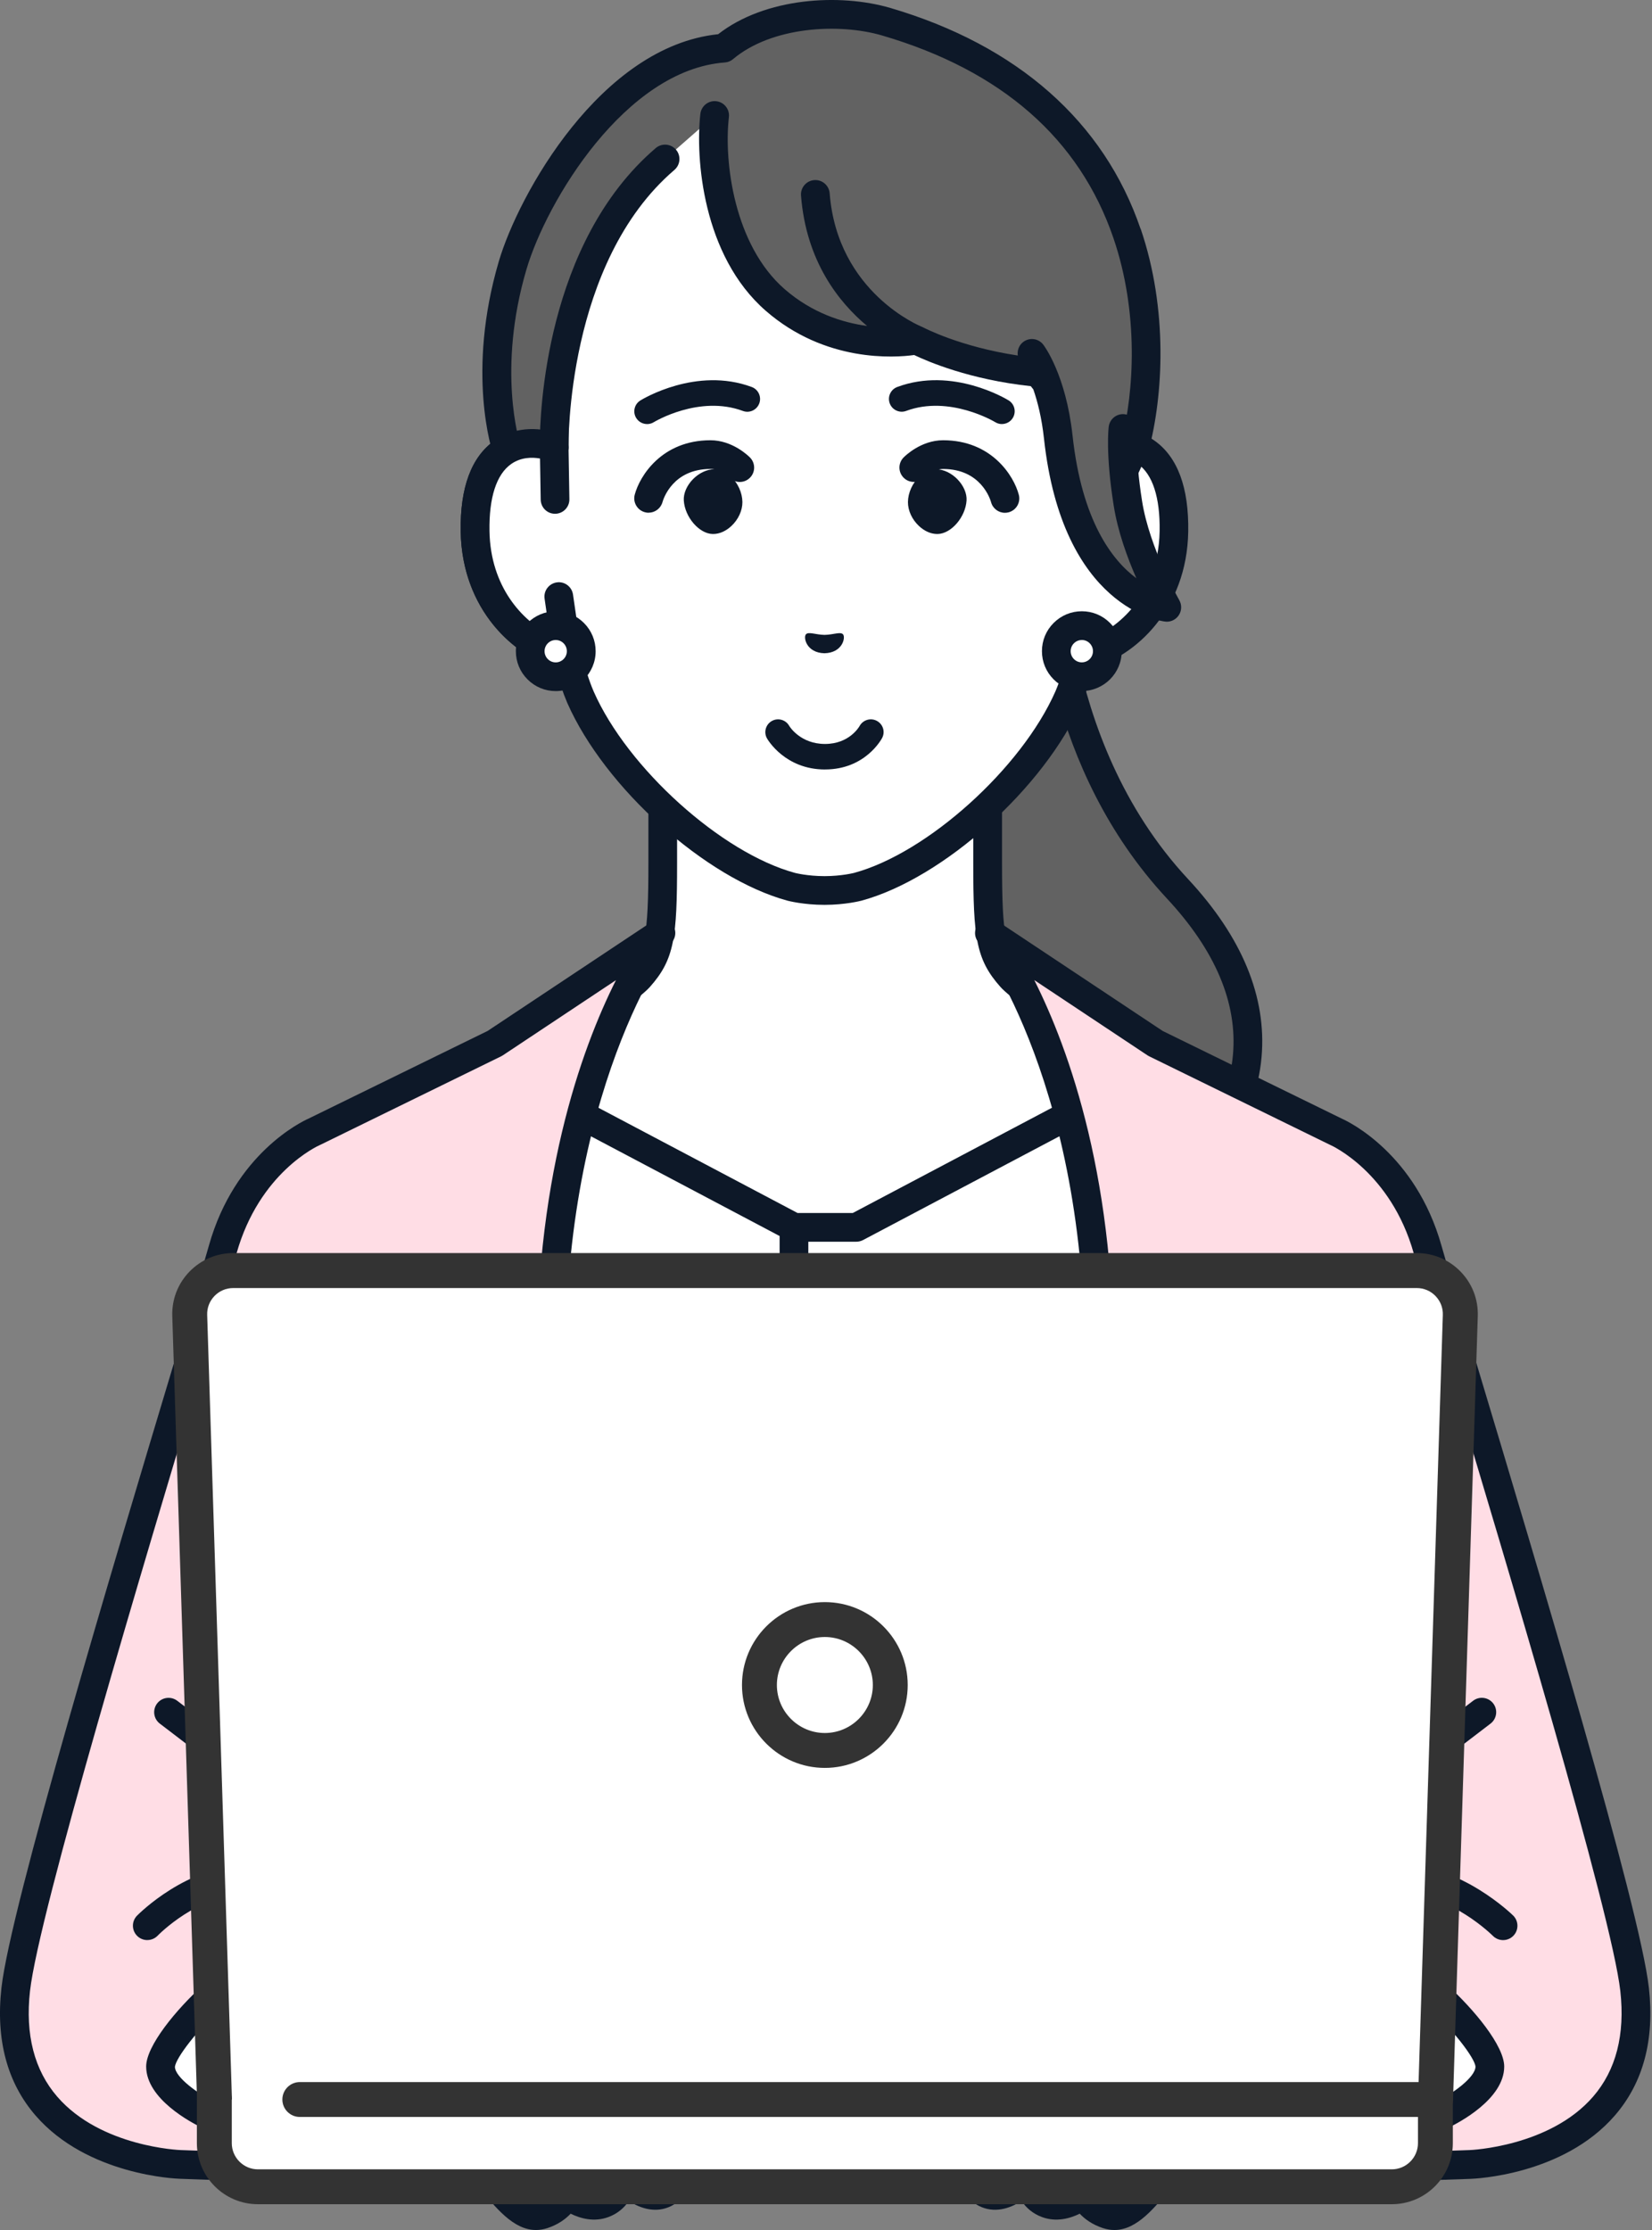
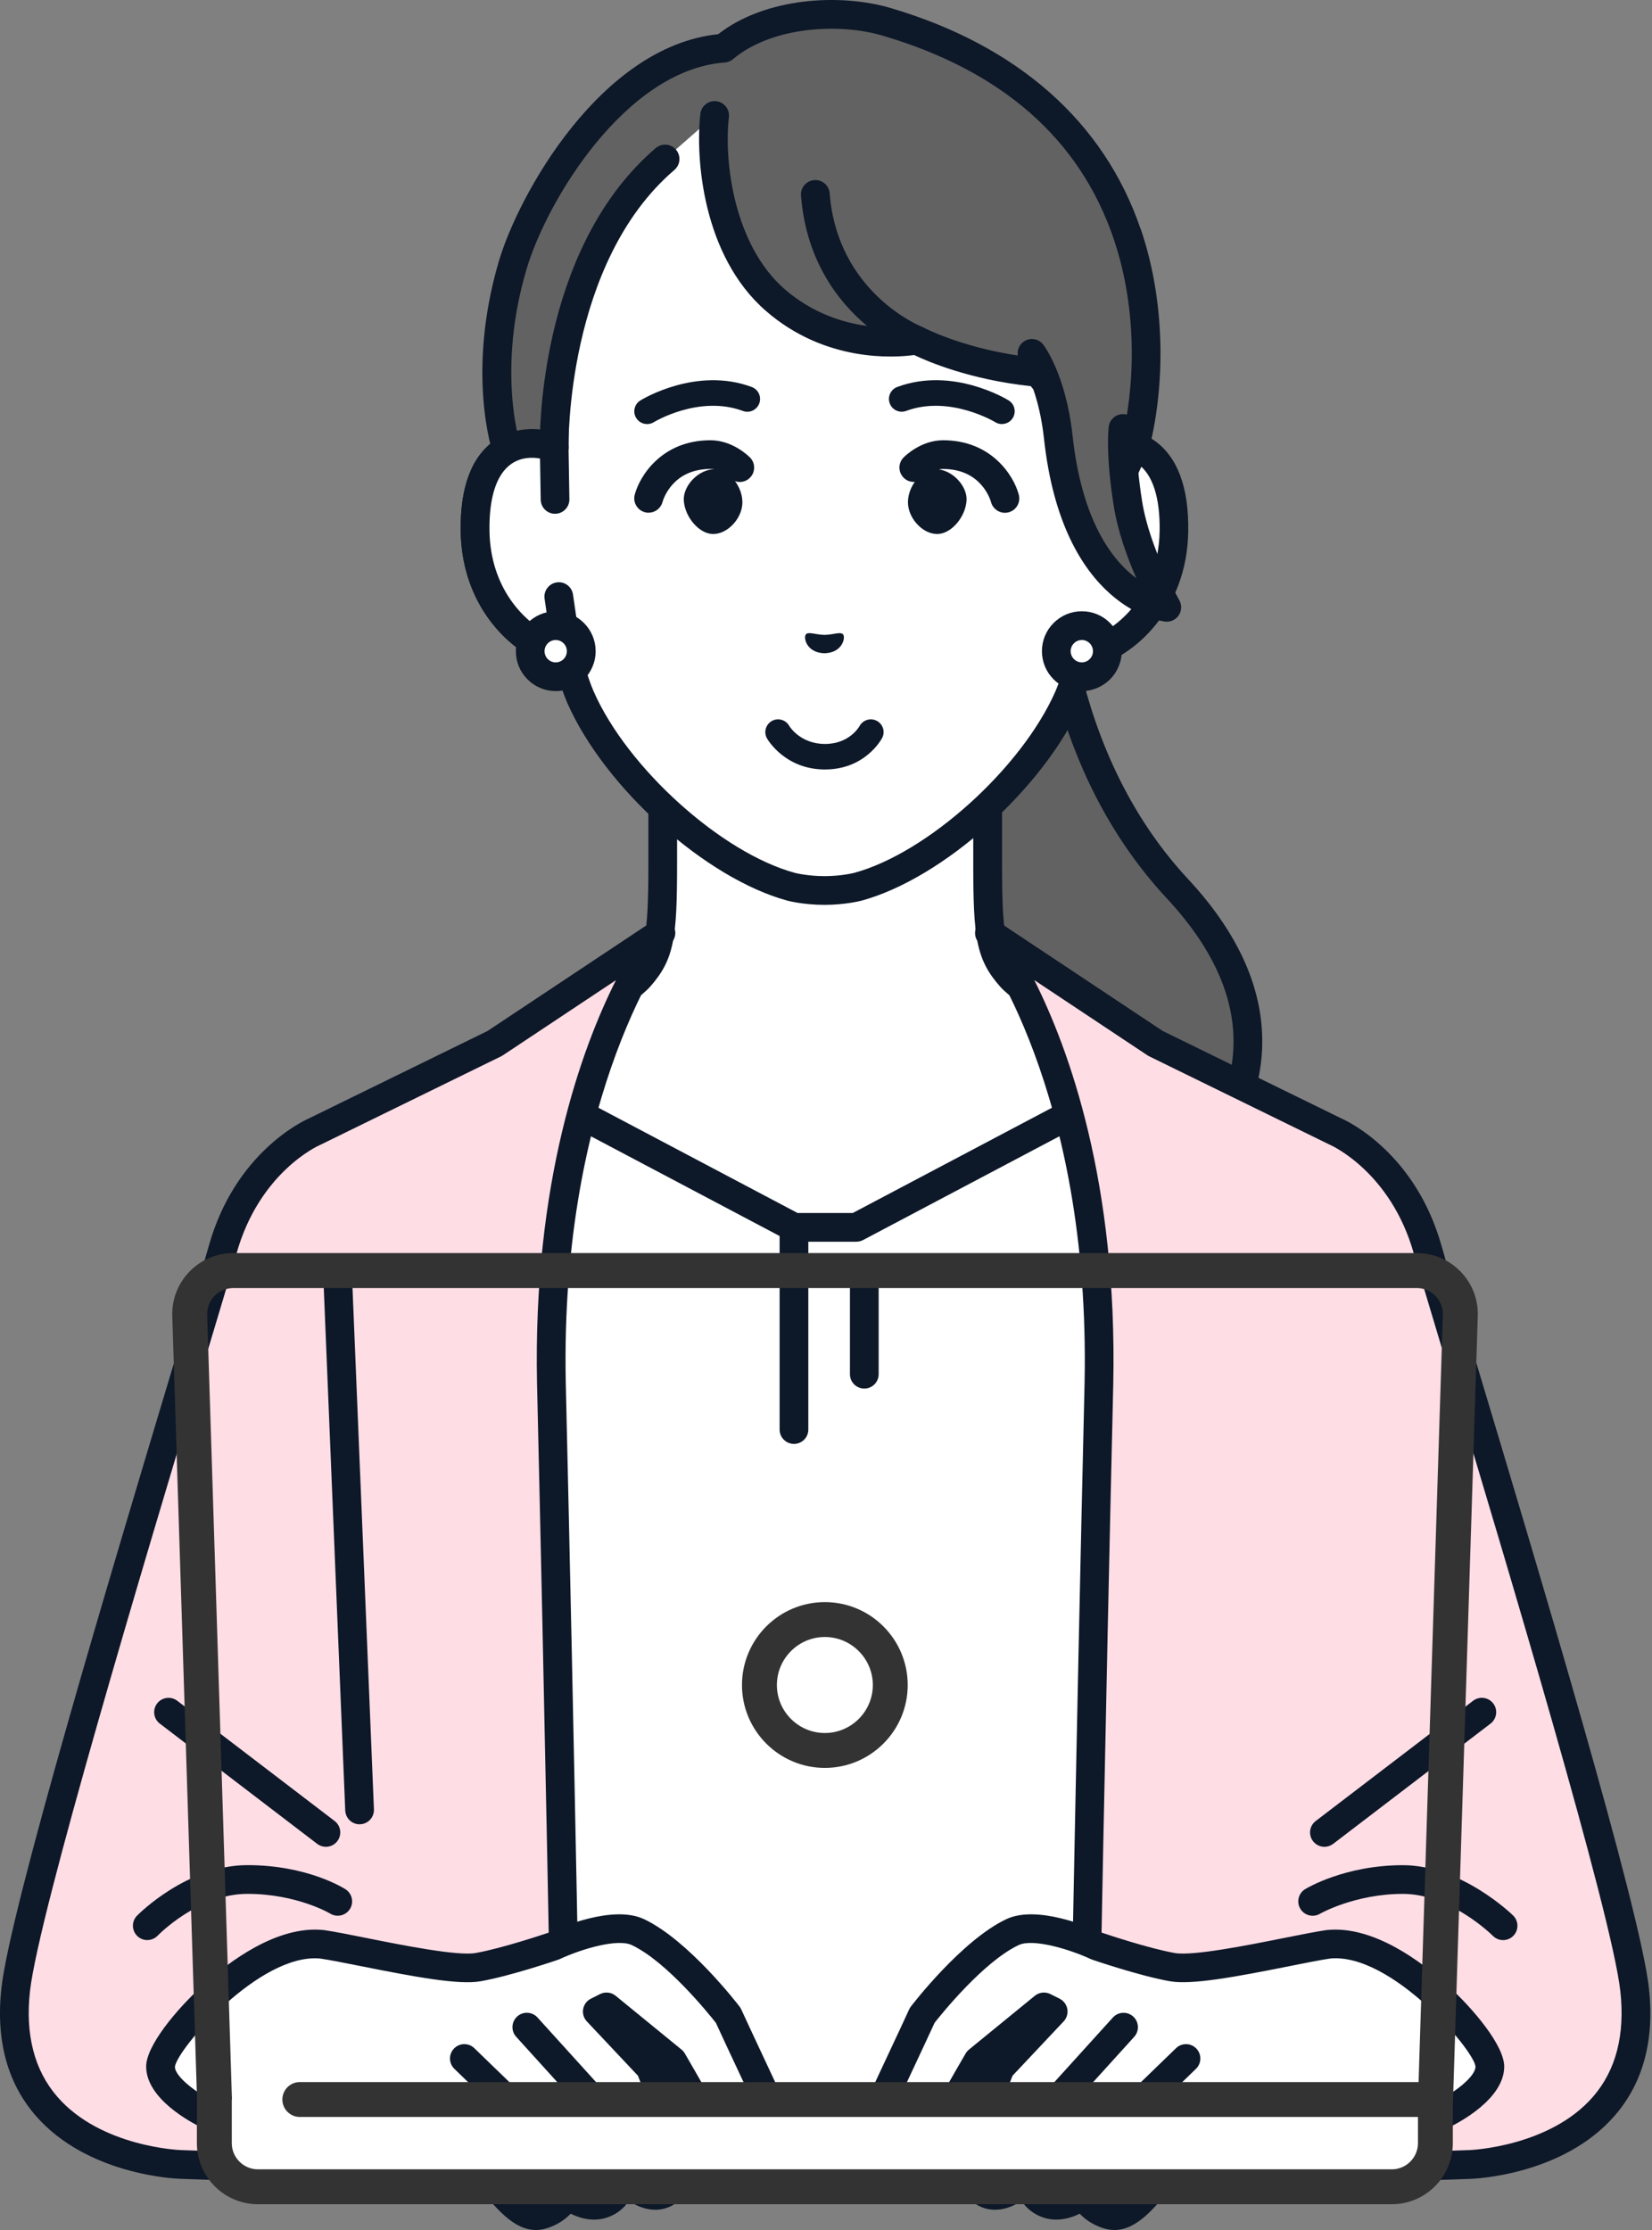
<svg xmlns="http://www.w3.org/2000/svg" width="63" height="85" viewBox="0 0 63 85" fill="none">
  <rect x="0" y="0" width="63" height="85" fill="#808080" stroke="none" />
  <path d="M40.071 20.311H36.638L37.274 46.51C37.274 46.51 42.491 46.938 44.752 45.235C46.474 43.936 50.086 39.442 44.905 33.879C39.63 28.215 40.071 20.312 40.071 20.312V20.311Z" fill="#626262" />
  <path d="M38.723 47.106C37.883 47.106 37.301 47.061 37.23 47.055C36.928 47.031 36.705 46.767 36.729 46.465C36.753 46.163 37.018 45.939 37.319 45.963C37.369 45.967 42.356 46.354 44.423 44.797C45.506 43.98 46.836 42.287 47.02 40.199C47.193 38.23 46.347 36.23 44.505 34.252C39.903 29.309 39.517 22.823 39.513 20.858H36.638C36.335 20.858 36.09 20.613 36.09 20.311C36.09 20.008 36.335 19.763 36.638 19.763H40.071C40.222 19.763 40.366 19.825 40.469 19.935C40.572 20.044 40.626 20.191 40.617 20.341C40.614 20.418 40.26 28.086 45.305 33.504C47.368 35.719 48.311 38.003 48.11 40.294C47.895 42.74 46.344 44.719 45.081 45.67C43.45 46.9 40.508 47.106 38.723 47.106Z" fill="#0D1828" />
  <path d="M38.559 37.252C37.779 36.375 37.663 35.742 37.663 32.897V27.281L31.469 30.931L25.275 27.281V32.897C25.275 35.741 25.158 36.373 24.379 37.252C23.599 38.129 17.437 42.004 17.437 42.004L26.428 51.109H36.511L45.502 42.004C45.502 42.004 39.339 38.13 38.56 37.252H38.559Z" fill="white" />
  <path d="M36.51 51.656C36.371 51.656 36.232 51.604 36.125 51.498C35.91 51.285 35.907 50.938 36.12 50.724L44.635 42.103C43.02 41.078 38.839 38.391 38.15 37.616C37.217 36.566 37.116 35.732 37.116 32.898V28.24L31.746 31.403C31.575 31.504 31.362 31.504 31.19 31.403L25.821 28.24V32.898C25.821 35.733 25.72 36.567 24.787 37.616C24.098 38.391 19.916 41.078 18.302 42.103L26.816 50.724C27.029 50.94 27.027 51.286 26.811 51.498C26.596 51.711 26.249 51.709 26.038 51.493L17.046 42.389C16.929 42.271 16.872 42.106 16.892 41.941C16.911 41.777 17.004 41.628 17.145 41.541C19.503 40.059 23.44 37.486 23.969 36.889C24.593 36.187 24.727 35.766 24.727 32.898V27.282C24.727 27.086 24.833 26.904 25.003 26.806C25.174 26.709 25.384 26.71 25.553 26.81L31.47 30.297L37.387 26.81C37.556 26.71 37.767 26.709 37.937 26.806C38.107 26.904 38.213 27.085 38.213 27.282V32.898C38.213 35.765 38.347 36.186 38.971 36.889C39.502 37.486 43.439 40.059 45.796 41.541C45.937 41.63 46.029 41.777 46.049 41.941C46.068 42.106 46.011 42.271 45.894 42.389L36.903 51.493C36.796 51.602 36.654 51.656 36.513 51.656H36.51Z" fill="#0D1828" />
  <path d="M41.753 17.058V11.753C41.753 10.223 41.371 8.717 40.635 7.376C39.228 4.815 36.385 1.224 31.486 1.203H31.4C26.501 1.224 23.657 4.815 22.252 7.376C21.515 8.717 21.133 10.224 21.133 11.753V17.058C19.992 16.626 18.064 16.907 18.118 20.251C18.166 23.212 20.314 24.799 21.63 24.963C21.761 25.529 21.928 26.081 22.138 26.573C23.501 29.665 27.2 32.993 30.178 33.801C30.178 33.801 30.71 33.941 31.445 33.941C32.18 33.941 32.711 33.801 32.711 33.801C35.69 32.993 39.389 29.665 40.751 26.573C40.962 26.08 41.129 25.528 41.26 24.963C42.575 24.799 44.724 23.212 44.771 20.251C44.826 16.907 42.898 16.626 41.756 17.058H41.753Z" fill="white" />
  <path d="M31.442 34.49C30.645 34.49 30.061 34.338 30.036 34.332C26.908 33.484 23.062 30.032 21.634 26.794C21.463 26.393 21.311 25.936 21.18 25.432C19.628 25.02 17.617 23.254 17.568 20.261C17.541 18.58 17.976 17.414 18.86 16.792C19.348 16.449 19.96 16.305 20.583 16.37V11.755C20.583 10.132 20.993 8.527 21.77 7.113C23.088 4.711 26.093 0.679 31.396 0.657C31.41 0.657 31.427 0.657 31.441 0.658C31.456 0.658 31.473 0.657 31.486 0.657C36.79 0.68 39.794 4.711 41.113 7.113C41.889 8.527 42.299 10.132 42.299 11.755V16.37C42.923 16.304 43.534 16.449 44.022 16.792C44.906 17.414 45.341 18.58 45.314 20.261C45.265 23.255 43.254 25.022 41.703 25.432C41.571 25.936 41.419 26.392 41.25 26.788C39.821 30.032 35.974 33.483 32.85 34.331C32.822 34.338 32.237 34.49 31.441 34.49H31.442ZM20.28 17.449C20.031 17.449 19.75 17.505 19.491 17.686C18.93 18.08 18.644 18.964 18.665 20.241C18.708 22.931 20.661 24.289 21.697 24.419C21.924 24.447 22.11 24.615 22.163 24.839C22.298 25.421 22.458 25.932 22.641 26.359C23.928 29.28 27.518 32.514 30.32 33.273C30.32 33.273 30.797 33.395 31.444 33.395C32.09 33.395 32.567 33.273 32.571 33.272C35.369 32.514 38.958 29.28 40.249 26.353C40.429 25.932 40.59 25.421 40.724 24.839C40.777 24.615 40.962 24.448 41.191 24.419C42.226 24.29 44.179 22.933 44.223 20.241C44.243 18.964 43.957 18.08 43.396 17.686C42.826 17.286 42.144 17.496 41.949 17.569C41.781 17.634 41.592 17.611 41.444 17.509C41.295 17.406 41.208 17.238 41.208 17.058V11.754C41.208 10.314 40.844 8.891 40.156 7.639C38.687 4.963 35.99 1.769 31.485 1.751C31.471 1.751 31.458 1.751 31.445 1.75C31.431 1.75 31.418 1.751 31.405 1.751C26.899 1.77 24.203 4.963 22.733 7.639C22.046 8.891 21.682 10.313 21.682 11.754V17.058C21.682 17.238 21.593 17.406 21.446 17.509C21.297 17.611 21.109 17.634 20.941 17.569C20.834 17.529 20.582 17.448 20.283 17.448L20.28 17.449Z" fill="#0D1828" />
  <path d="M43.013 19.183C42.938 18.703 42.888 18.288 42.856 17.933L43.277 17.015C44.147 13.731 44.77 4.052 33.804 0.829C32.029 0.307 29.253 0.442 27.602 1.834C23.341 2.146 20.267 7.681 19.549 10.115C18.335 14.234 19.328 17.143 19.328 17.143L20.01 19.012L21.133 17.057C21.133 17.057 20.979 9.809 25.362 6.059L27.256 4.401C27.076 5.969 27.338 9.492 29.562 11.431C32.003 13.559 34.953 12.963 34.953 12.963C34.953 12.963 36.74 13.93 39.577 14.194C39.6 14.203 39.723 14.354 39.9 14.58C40.082 15.088 40.265 15.777 40.361 16.658C41.029 22.777 44.501 23.147 44.501 23.147C44.501 23.147 43.322 21.12 43.016 19.181L43.013 19.183Z" fill="#626262" />
  <path d="M43.496 8.723C42.099 4.638 38.8 1.728 33.957 0.304C32.021 -0.264 29.178 -0.094 27.387 1.304C22.905 1.772 19.773 7.418 19.023 9.961C17.775 14.199 18.765 17.196 18.813 17.333L19.495 19.202C19.569 19.402 19.751 19.541 19.963 19.56C20.174 19.578 20.378 19.471 20.485 19.287L21.608 17.332C21.658 17.246 21.682 17.147 21.681 17.047C21.68 16.977 21.58 10.017 25.719 6.477C25.949 6.279 25.976 5.934 25.779 5.705C25.583 5.475 25.236 5.449 25.007 5.644C20.786 9.254 20.587 15.793 20.586 16.915L20.122 17.721L19.846 16.966C19.806 16.84 18.952 14.085 20.076 10.271C20.846 7.658 23.856 2.66 27.644 2.381C27.759 2.373 27.868 2.328 27.956 2.253C29.426 1.015 31.987 0.866 33.651 1.356C38.202 2.693 41.166 5.29 42.462 9.077C43.432 11.912 43.254 14.93 42.761 16.829L42.637 17.101C42.799 17.673 42.981 18.213 43.075 18.775L43.777 17.242C43.791 17.214 43.8 17.185 43.809 17.154C44.353 15.103 44.556 11.809 43.5 8.721L43.496 8.723Z" fill="#0D1828" />
  <path d="M44.972 22.873C44.961 22.854 43.839 20.907 43.553 19.096C43.267 17.285 43.367 16.411 43.368 16.405C43.407 16.106 43.197 15.831 42.896 15.79C42.597 15.75 42.322 15.962 42.282 16.263C42.277 16.303 42.155 17.274 42.471 19.268C42.627 20.263 42.996 21.268 43.336 22.041C42.416 21.358 41.258 19.862 40.902 16.6C40.649 14.284 39.821 13.181 39.785 13.136C39.602 12.897 39.262 12.852 39.022 13.034C38.857 13.159 38.786 13.36 38.814 13.551C36.606 13.218 35.226 12.49 35.212 12.482C35.2 12.475 35.185 12.471 35.173 12.465C35.164 12.462 35.158 12.457 35.15 12.453C35.118 12.441 31.936 11.162 31.64 7.369C31.616 7.067 31.352 6.84 31.051 6.865C30.749 6.888 30.524 7.152 30.547 7.454C30.741 9.953 31.983 11.519 33.067 12.425C32.133 12.296 30.97 11.934 29.92 11.019C28.002 9.347 27.6 6.182 27.797 4.464C27.831 4.164 27.616 3.892 27.315 3.858C27.015 3.824 26.744 4.04 26.709 4.34C26.517 6.017 26.79 9.744 29.201 11.845C31.474 13.826 34.124 13.634 34.862 13.532C35.375 13.778 36.981 14.47 39.308 14.719C39.336 14.753 39.369 14.795 39.406 14.841C39.568 15.306 39.727 15.927 39.813 16.719C40.52 23.201 44.28 23.676 44.439 23.693C44.459 23.695 44.478 23.697 44.498 23.697C44.681 23.697 44.855 23.604 44.956 23.447C45.068 23.274 45.074 23.053 44.971 22.874L44.972 22.873Z" fill="#0D1828" />
  <path d="M21.166 19.037L21.133 17.059C19.992 16.628 18.064 16.909 18.118 20.252C18.166 23.213 20.314 24.8 21.63 24.964L21.307 22.741L21.166 19.038V19.037Z" fill="white" />
  <path d="M21.63 25.511C21.607 25.511 21.585 25.509 21.561 25.507C19.983 25.31 17.623 23.507 17.57 20.261C17.543 18.58 17.977 17.413 18.862 16.792C19.543 16.312 20.465 16.221 21.327 16.547C21.536 16.626 21.677 16.826 21.681 17.05L21.714 19.027C21.718 19.33 21.478 19.578 21.176 19.583C20.872 19.589 20.625 19.347 20.62 19.045L20.594 17.477C20.293 17.424 19.869 17.423 19.493 17.687C18.932 18.081 18.646 18.965 18.667 20.242C18.701 22.378 19.938 23.673 20.965 24.182L20.768 22.819C20.724 22.52 20.933 22.243 21.232 22.199C21.531 22.154 21.808 22.363 21.852 22.662L22.175 24.885C22.199 25.054 22.143 25.225 22.024 25.348C21.92 25.453 21.779 25.512 21.633 25.512L21.63 25.511Z" fill="#0D1828" />
  <path d="M42.23 24.821C42.23 25.359 41.793 25.794 41.255 25.793C40.717 25.793 40.282 25.356 40.283 24.818C40.284 24.281 40.72 23.845 41.258 23.846C41.795 23.846 42.231 24.283 42.23 24.821Z" fill="white" />
  <path d="M41.256 26.342C40.85 26.342 40.468 26.183 40.18 25.895C39.893 25.608 39.735 25.226 39.735 24.82C39.735 24.413 39.893 24.031 40.182 23.744C40.469 23.457 40.851 23.299 41.256 23.299C41.662 23.299 42.044 23.457 42.331 23.745C42.619 24.032 42.777 24.414 42.777 24.821C42.777 25.659 42.094 26.34 41.256 26.34V26.342ZM41.256 24.395C41.143 24.395 41.036 24.439 40.956 24.519C40.875 24.599 40.83 24.706 40.83 24.82C40.83 24.934 40.874 25.04 40.954 25.121C41.035 25.203 41.142 25.247 41.255 25.247C41.49 25.247 41.681 25.056 41.681 24.821C41.681 24.708 41.637 24.601 41.556 24.519C41.476 24.439 41.369 24.394 41.256 24.394V24.395Z" fill="#0D1828" />
  <path d="M22.166 24.821C22.166 25.359 21.729 25.794 21.192 25.793C20.654 25.793 20.218 25.356 20.22 24.818C20.22 24.281 20.656 23.845 21.194 23.846C21.732 23.846 22.167 24.283 22.166 24.821Z" fill="white" />
  <path d="M21.193 26.342C20.786 26.342 20.404 26.183 20.117 25.895C19.83 25.608 19.672 25.226 19.673 24.82C19.673 23.981 20.356 23.3 21.194 23.3C21.6 23.3 21.982 23.458 22.27 23.747C22.557 24.034 22.715 24.416 22.715 24.822C22.715 25.66 22.032 26.342 21.194 26.342H21.193ZM21.193 24.395C20.958 24.395 20.767 24.586 20.767 24.821C20.767 24.935 20.811 25.041 20.891 25.122C20.971 25.203 21.078 25.248 21.192 25.248C21.426 25.248 21.617 25.057 21.617 24.822C21.617 24.709 21.574 24.602 21.493 24.52C21.413 24.44 21.306 24.395 21.193 24.395Z" fill="#0D1828" />
  <path d="M18.175 53.654L20.042 41.374L30.28 46.782H32.657L42.895 41.374L44.761 53.654L44.712 80.807L18.37 80.806L18.175 53.654Z" fill="white" />
  <path d="M44.711 81.355H18.371C18.071 81.355 17.826 81.112 17.824 80.811L17.628 53.659C17.628 53.63 17.63 53.602 17.634 53.573L19.5 41.292C19.527 41.117 19.637 40.965 19.795 40.886C19.953 40.806 20.14 40.808 20.297 40.891L30.415 46.235H32.521L42.639 40.891C42.796 40.808 42.984 40.807 43.142 40.886C43.3 40.966 43.41 41.117 43.436 41.292L45.303 53.573C45.306 53.601 45.309 53.629 45.309 53.655L45.258 80.808C45.258 81.11 45.012 81.355 44.71 81.355H44.711ZM18.914 80.259H44.164L44.214 53.696L42.469 42.218L32.912 47.267C32.833 47.308 32.745 47.33 32.656 47.33H30.279C30.19 47.33 30.102 47.308 30.023 47.267L20.466 42.218L18.721 53.693L18.913 80.259H18.914Z" fill="#0D1828" />
  <path d="M32.961 52.927C32.658 52.927 32.413 52.682 32.413 52.379V48.607C32.413 48.304 32.658 48.06 32.961 48.06C33.264 48.06 33.508 48.304 33.508 48.607V52.379C33.508 52.682 33.264 52.927 32.961 52.927Z" fill="#0D1828" />
  <path d="M30.279 55.036C29.976 55.036 29.731 54.792 29.731 54.489V46.782C29.731 46.479 29.976 46.235 30.279 46.235C30.582 46.235 30.826 46.479 30.826 46.782V54.489C30.826 54.792 30.582 55.036 30.279 55.036Z" fill="#0D1828" />
  <path d="M25.204 35.562L18.87 39.77L11.988 43.137C11.988 43.137 9.452 44.228 8.495 47.62C7.571 50.901 1.033 71.954 0.6 75.83C-0.121 82.283 6.873 82.499 6.873 82.499C6.873 82.499 12.701 82.714 13.255 82.586C14.58 82.282 16.107 80.804 16.107 80.804L21.609 80.808C21.609 80.808 21.378 67.577 21.029 52.725C20.789 41.189 25.205 35.561 25.205 35.561L25.204 35.562Z" fill="#FFDDE5" />
  <path d="M12.075 83.174C10.454 83.174 7.842 83.084 6.853 83.047C6.713 83.042 3.331 82.913 1.357 80.637C0.273 79.386 -0.165 77.749 0.055 75.77C0.397 72.711 4.304 59.707 6.639 51.937C7.267 49.849 7.762 48.201 7.968 47.472C8.955 43.967 11.515 42.749 11.758 42.641L18.597 39.295L24.902 35.105C25.125 34.957 25.425 34.992 25.607 35.19C25.79 35.387 25.802 35.687 25.636 35.899C25.591 35.957 21.344 41.543 21.576 52.714C21.922 67.397 22.154 80.667 22.157 80.799C22.159 80.946 22.103 81.087 22 81.192C21.896 81.296 21.756 81.355 21.609 81.355L16.321 81.35C15.869 81.757 14.579 82.843 13.377 83.118C13.211 83.156 12.722 83.17 12.075 83.17V83.174ZM23.493 37.358L19.173 40.228C19.154 40.241 19.132 40.253 19.111 40.263L12.23 43.63C12.221 43.633 12.214 43.637 12.205 43.641C12.113 43.681 9.891 44.691 9.022 47.77C8.814 48.508 8.318 50.161 7.689 52.254C5.517 59.481 1.475 72.933 1.144 75.892C0.958 77.554 1.309 78.909 2.185 79.92C3.847 81.838 6.859 81.952 6.89 81.953C9.668 82.056 12.762 82.121 13.137 82.053C14.092 81.834 15.33 80.794 15.725 80.412C15.827 80.313 15.964 80.258 16.106 80.258L21.051 80.262C21.003 77.591 20.785 65.718 20.48 52.739C20.321 45.07 22.168 39.989 23.491 37.358H23.493Z" fill="#0D1828" />
  <path d="M13.713 69.536C13.421 69.536 13.179 69.305 13.166 69.01L12.328 48.629C12.316 48.328 12.551 48.072 12.852 48.06C13.153 48.045 13.41 48.282 13.422 48.584L14.26 68.965C14.272 69.267 14.038 69.522 13.736 69.534C13.729 69.534 13.72 69.534 13.713 69.534V69.536Z" fill="#0D1828" />
  <path d="M12.429 70.394C12.313 70.394 12.197 70.357 12.097 70.282L6.095 65.698C5.854 65.515 5.809 65.171 5.991 64.931C6.175 64.691 6.518 64.645 6.759 64.827L12.761 69.41C13.002 69.594 13.047 69.937 12.864 70.178C12.756 70.319 12.593 70.394 12.429 70.394Z" fill="#0D1828" />
  <path d="M5.617 73.949C5.478 73.949 5.338 73.896 5.232 73.791C5.017 73.578 5.014 73.232 5.227 73.017C5.305 72.938 7.151 71.092 9.436 71.092C11.721 71.092 13.105 71.969 13.166 72.006C13.424 72.164 13.506 72.501 13.348 72.759C13.189 73.017 12.852 73.098 12.594 72.94C12.583 72.934 11.323 72.187 9.436 72.187C7.549 72.187 6.023 73.77 6.007 73.786C5.9 73.894 5.759 73.948 5.618 73.948L5.617 73.949Z" fill="#0D1828" />
  <path d="M12.277 74.109C13.607 74.304 17.117 75.178 18.234 74.979C19.352 74.781 21.117 74.175 21.117 74.175C21.117 74.175 23.299 73.158 24.326 73.645C25.921 74.4 27.769 76.817 27.769 76.817C27.769 76.817 28.199 77.752 29.031 79.52C29.863 81.288 29.878 82.205 29.049 82.458C28.221 82.71 27.499 81.827 26.886 80.728C26.273 79.628 25.642 78.547 25.642 78.547L23.13 76.495L22.777 76.672L24.796 78.816C24.796 78.816 26.562 82.98 25.358 83.589C24.593 83.976 23.75 82.962 23.75 82.962C23.75 82.962 23.697 83.737 23.012 83.989C22.327 84.241 21.605 83.629 21.605 83.629C21.605 83.629 21.433 84.162 20.704 84.404C19.912 84.668 19.179 83.612 18.397 82.655C17.684 81.784 17.226 81.357 17.226 81.357L15.117 81.974C15.117 81.974 13.2 82.572 11.064 81.896C9.418 81.376 7.943 80.604 7.943 80.604C7.943 80.604 6.123 79.739 6.123 78.766C6.123 77.792 9.665 73.839 12.278 74.106L12.277 74.109Z" fill="white" />
  <path d="M20.438 85C19.577 85 18.885 84.139 18.212 83.302C18.133 83.203 18.052 83.103 17.972 83.006C17.577 82.522 17.262 82.18 17.067 81.978L15.269 82.503C15.193 82.526 13.171 83.141 10.897 82.422C9.274 81.908 7.837 81.171 7.697 81.098C7.32 80.918 5.574 80.014 5.574 78.769C5.574 77.983 6.716 76.594 7.777 75.635C8.719 74.785 10.562 73.384 12.333 73.566C12.34 73.566 12.349 73.567 12.356 73.568C12.759 73.626 13.33 73.741 13.992 73.873C15.368 74.148 17.449 74.563 18.139 74.442C19.129 74.266 20.694 73.742 20.915 73.668C21.378 73.455 23.388 72.596 24.562 73.152C26.258 73.955 28.127 76.383 28.206 76.487C28.23 76.52 28.252 76.554 28.268 76.591C28.273 76.601 28.706 77.545 29.527 79.29C30.192 80.701 30.362 81.613 30.081 82.247C29.97 82.496 29.729 82.827 29.21 82.985C27.763 83.426 26.779 81.661 26.409 80.997C26.187 80.6 25.963 80.204 25.766 79.861C25.866 80.162 25.968 80.497 26.058 80.84C26.23 81.498 26.752 83.502 25.606 84.081C25.031 84.372 24.443 84.191 23.981 83.893C23.811 84.145 23.559 84.375 23.2 84.507C22.655 84.708 22.131 84.56 21.762 84.378C21.571 84.58 21.288 84.791 20.878 84.927C20.727 84.977 20.581 85 20.44 85H20.438ZM17.225 80.812C17.361 80.812 17.495 80.863 17.599 80.959C17.618 80.978 18.093 81.422 18.82 82.311C18.903 82.412 18.984 82.513 19.066 82.614C19.564 83.232 20.183 84.004 20.531 83.887C20.935 83.752 21.065 83.501 21.087 83.454C21.136 83.275 21.268 83.148 21.445 83.092C21.625 83.035 21.816 83.092 21.959 83.213C22.083 83.316 22.514 83.59 22.822 83.477C23.159 83.353 23.204 82.929 23.204 82.926C23.22 82.703 23.369 82.511 23.582 82.442C23.795 82.374 24.029 82.442 24.171 82.613C24.349 82.823 24.834 83.241 25.11 83.101C25.186 83.063 25.388 82.615 25.001 81.122C24.771 80.238 24.438 79.389 24.328 79.118L22.379 77.048C22.26 76.921 22.209 76.747 22.239 76.577C22.27 76.406 22.379 76.26 22.534 76.183L22.886 76.006C23.079 75.91 23.311 75.936 23.478 76.072L25.99 78.123C26.041 78.165 26.084 78.215 26.117 78.272C26.123 78.283 26.758 79.37 27.366 80.462C27.787 81.217 28.393 82.086 28.892 81.935C29.042 81.889 29.067 81.832 29.082 81.8C29.143 81.663 29.212 81.187 28.538 79.754C27.829 78.247 27.406 77.334 27.301 77.104C27.041 76.774 25.435 74.775 24.095 74.14C23.546 73.879 22.16 74.294 21.352 74.671C21.335 74.68 21.317 74.687 21.299 74.693C21.224 74.719 19.478 75.315 18.332 75.518C17.505 75.665 15.854 75.36 13.781 74.946C13.141 74.819 12.587 74.708 12.213 74.653C9.901 74.429 6.741 78.122 6.671 78.778C6.671 79.173 7.563 79.82 8.18 80.114C8.186 80.116 8.192 80.12 8.198 80.124C8.213 80.131 9.652 80.879 11.232 81.379C13.181 81.996 14.939 81.462 14.956 81.457L17.074 80.838C17.125 80.823 17.176 80.816 17.227 80.816L17.225 80.812Z" fill="#0D1828" />
  <path d="M23.75 83.512C23.534 83.512 23.328 83.383 23.243 83.169L22.071 80.267L19.685 77.635C19.482 77.411 19.499 77.065 19.723 76.862C19.947 76.658 20.294 76.675 20.497 76.899L22.948 79.603C22.992 79.65 23.026 79.706 23.051 79.766L24.259 82.758C24.372 83.037 24.237 83.358 23.956 83.471C23.889 83.497 23.82 83.511 23.751 83.511L23.75 83.512Z" fill="#0D1828" />
  <path d="M21.605 84.179C21.405 84.179 21.212 84.068 21.116 83.877L19.789 81.238L17.327 78.856C17.11 78.645 17.105 78.298 17.315 78.082C17.526 77.864 17.872 77.859 18.089 78.07L20.617 80.516C20.661 80.559 20.698 80.609 20.726 80.664L22.094 83.385C22.231 83.656 22.121 83.985 21.851 84.12C21.772 84.16 21.688 84.179 21.605 84.179Z" fill="#0D1828" />
  <path d="M17.225 81.907C17.104 81.907 16.981 81.867 16.878 81.783L15.517 80.666C15.283 80.474 15.249 80.13 15.441 79.896C15.634 79.662 15.978 79.628 16.212 79.82L17.573 80.938C17.807 81.13 17.841 81.474 17.649 81.708C17.54 81.839 17.383 81.908 17.225 81.908V81.907Z" fill="#0D1828" />
  <path d="M32.152 24.181C32.054 24.068 31.79 24.193 31.442 24.2C31.096 24.192 30.832 24.067 30.733 24.18C30.632 24.296 30.749 24.882 31.441 24.9C32.133 24.883 32.252 24.298 32.151 24.181H32.152Z" fill="#0D1828" />
  <path d="M24.677 16.164C24.514 16.164 24.355 16.082 24.262 15.933C24.121 15.704 24.192 15.405 24.421 15.264C24.507 15.21 26.559 13.968 28.668 14.751C28.92 14.845 29.049 15.125 28.955 15.377C28.861 15.629 28.582 15.758 28.33 15.664C26.662 15.045 24.95 16.081 24.933 16.092C24.854 16.141 24.765 16.165 24.677 16.165V16.164Z" fill="#0D1828" />
  <path d="M38.208 16.164C38.121 16.164 38.033 16.141 37.953 16.091C37.937 16.081 36.212 15.047 34.556 15.663C34.304 15.756 34.024 15.627 33.931 15.376C33.837 15.124 33.966 14.844 34.218 14.75C36.327 13.967 38.379 15.209 38.465 15.262C38.694 15.403 38.764 15.703 38.623 15.931C38.531 16.081 38.371 16.163 38.208 16.163V16.164Z" fill="#0D1828" />
  <path d="M31.462 29.33C29.941 29.33 29.278 28.195 29.25 28.146C29.117 27.913 29.199 27.616 29.432 27.483C29.666 27.35 29.963 27.432 30.096 27.666C30.11 27.69 30.52 28.357 31.461 28.357H31.462C32.393 28.357 32.765 27.701 32.781 27.673C32.91 27.439 33.204 27.35 33.439 27.477C33.674 27.603 33.765 27.892 33.641 28.128C33.615 28.177 32.996 29.329 31.463 29.329H31.461L31.462 29.33Z" fill="#0D1828" />
  <path d="M26.422 18.27C26.656 18.032 26.949 17.892 27.228 17.886C27.444 17.881 27.671 17.977 27.865 18.156C28.138 18.405 28.308 18.781 28.312 19.135C28.314 19.46 28.157 19.802 27.891 20.05C27.683 20.244 27.441 20.352 27.205 20.354C27.196 20.354 27.189 20.354 27.18 20.354C26.663 20.345 26.117 19.712 26.077 19.077C26.06 18.81 26.19 18.509 26.423 18.269L26.422 18.27Z" fill="#0D1828" />
  <path d="M24.735 19.544C24.687 19.544 24.64 19.538 24.592 19.524C24.303 19.445 24.13 19.15 24.205 18.859C24.394 18.14 25.241 16.781 27.094 16.781C27.931 16.781 28.536 17.373 28.603 17.44C28.814 17.656 28.812 18.003 28.595 18.214C28.38 18.425 28.036 18.423 27.824 18.209C27.729 18.116 27.414 17.875 27.094 17.875C25.661 17.875 25.299 19.011 25.264 19.14C25.196 19.382 24.976 19.542 24.736 19.542L24.735 19.544Z" fill="#0D1828" />
  <path d="M36.515 18.27C36.281 18.032 35.988 17.892 35.709 17.886C35.492 17.881 35.266 17.977 35.072 18.156C34.799 18.405 34.629 18.781 34.625 19.135C34.623 19.46 34.78 19.802 35.046 20.05C35.254 20.244 35.496 20.352 35.732 20.354C35.741 20.354 35.748 20.354 35.757 20.354C36.274 20.345 36.82 19.712 36.86 19.077C36.877 18.81 36.747 18.509 36.513 18.269L36.515 18.27Z" fill="#0D1828" />
  <path d="M38.323 19.546C38.079 19.546 37.858 19.383 37.794 19.138C37.758 19.012 37.397 17.876 35.965 17.876C35.645 17.876 35.33 18.118 35.235 18.21C35.021 18.422 34.675 18.422 34.462 18.21C34.249 17.998 34.246 17.656 34.456 17.44C34.522 17.373 35.128 16.781 35.965 16.781C37.817 16.781 38.665 18.14 38.853 18.859C38.93 19.151 38.756 19.45 38.463 19.528C38.416 19.54 38.369 19.546 38.323 19.546Z" fill="#0D1828" />
  <path d="M37.733 35.562L44.067 39.77L50.949 43.137C50.949 43.137 53.485 44.228 54.442 47.62C55.366 50.901 61.904 71.954 62.337 75.83C63.058 82.283 56.063 82.499 56.063 82.499C56.063 82.499 50.236 82.714 49.682 82.586C48.357 82.282 46.83 80.804 46.83 80.804L41.328 80.808C41.328 80.808 41.559 67.577 41.908 52.725C42.148 41.189 37.731 35.561 37.731 35.561L37.733 35.562Z" fill="#FFDDE5" />
  <path d="M50.862 83.174C50.215 83.174 49.726 83.159 49.56 83.121C48.359 82.845 47.068 81.761 46.616 81.354L41.328 81.358C41.181 81.358 41.041 81.3 40.937 81.195C40.834 81.091 40.778 80.948 40.78 80.802C40.783 80.67 41.015 67.4 41.361 52.715C41.593 41.505 37.343 35.956 37.301 35.901C37.135 35.69 37.147 35.389 37.33 35.192C37.512 34.995 37.812 34.958 38.036 35.108L44.34 39.297L51.18 42.643C51.422 42.751 53.98 43.969 54.97 47.475C55.175 48.203 55.67 49.853 56.298 51.941C58.633 59.711 62.54 72.714 62.882 75.773C63.103 77.751 62.665 79.389 61.58 80.639C59.606 82.915 56.224 83.045 56.082 83.05C55.095 83.086 52.484 83.176 50.863 83.176L50.862 83.174ZM46.83 80.257C46.972 80.257 47.108 80.312 47.211 80.412C47.606 80.794 48.843 81.833 49.805 82.054C50.173 82.12 53.267 82.054 56.043 81.953C56.076 81.953 59.102 81.828 60.755 79.915C61.629 78.906 61.977 77.551 61.792 75.892C61.461 72.933 57.419 59.481 55.247 52.254C54.618 50.161 54.122 48.508 53.913 47.77C53.038 44.665 50.754 43.651 50.731 43.641C50.722 43.637 50.715 43.633 50.706 43.63L43.825 40.263C43.803 40.252 43.782 40.241 43.763 40.228L39.443 37.358C40.767 39.988 42.614 45.069 42.455 52.738C42.149 65.718 41.931 77.591 41.884 80.262L46.829 80.259L46.83 80.257Z" fill="#0D1828" />
-   <path d="M49.224 69.536C49.217 69.536 49.21 69.536 49.201 69.536C48.9 69.524 48.665 69.268 48.677 68.966L49.515 48.585C49.527 48.284 49.783 48.046 50.085 48.061C50.386 48.073 50.621 48.329 50.609 48.63L49.771 69.011C49.759 69.306 49.517 69.537 49.224 69.537V69.536Z" fill="#0D1828" />
  <path d="M50.508 70.394C50.344 70.394 50.181 70.319 50.072 70.178C49.889 69.937 49.935 69.594 50.176 69.41L56.178 64.827C56.419 64.643 56.762 64.69 56.946 64.93C57.129 65.171 57.083 65.514 56.842 65.698L50.84 70.282C50.74 70.357 50.624 70.394 50.508 70.394Z" fill="#0D1828" />
  <path d="M57.32 73.95C57.179 73.95 57.038 73.895 56.931 73.787C56.915 73.771 55.324 72.188 53.502 72.188C51.681 72.188 50.355 72.934 50.343 72.943C50.085 73.098 49.748 73.017 49.591 72.759C49.434 72.501 49.515 72.165 49.772 72.008C49.833 71.97 51.29 71.094 53.502 71.094C55.714 71.094 57.633 72.941 57.711 73.019C57.923 73.235 57.92 73.581 57.705 73.793C57.598 73.898 57.459 73.95 57.32 73.95Z" fill="#0D1828" />
  <path d="M50.66 74.109C49.33 74.304 45.82 75.178 44.703 74.979C43.585 74.781 41.82 74.175 41.82 74.175C41.82 74.175 39.638 73.158 38.611 73.645C37.016 74.4 35.168 76.817 35.168 76.817C35.168 76.817 34.738 77.752 33.906 79.52C33.074 81.288 33.059 82.205 33.888 82.458C34.717 82.71 35.438 81.827 36.051 80.728C36.664 79.628 37.295 78.547 37.295 78.547L39.807 76.495L40.16 76.672L38.142 78.816C38.142 78.816 36.375 82.98 37.579 83.589C38.345 83.976 39.187 82.962 39.187 82.962C39.187 82.962 39.24 83.737 39.925 83.989C40.61 84.241 41.332 83.629 41.332 83.629C41.332 83.629 41.504 84.162 42.233 84.404C43.025 84.668 43.758 83.612 44.54 82.656C45.253 81.784 45.711 81.357 45.711 81.357L47.82 81.974C47.82 81.974 49.737 82.572 51.873 81.896C53.519 81.376 54.994 80.604 54.994 80.604C54.994 80.604 56.814 79.739 56.814 78.766C56.814 77.792 53.272 73.839 50.659 74.106L50.66 74.109Z" fill="white" />
  <path d="M42.498 85C42.357 85 42.211 84.977 42.06 84.927C41.649 84.791 41.367 84.58 41.176 84.378C40.807 84.56 40.283 84.708 39.738 84.507C39.379 84.375 39.128 84.145 38.957 83.893C38.495 84.191 37.907 84.372 37.332 84.081C36.186 83.501 36.708 81.498 36.88 80.84C36.968 80.497 37.072 80.162 37.172 79.861C36.976 80.204 36.751 80.6 36.529 80.997C36.2 81.588 35.382 83.055 34.185 83.055C34.039 83.055 33.887 83.033 33.73 82.985C33.21 82.827 32.969 82.496 32.858 82.247C32.577 81.613 32.748 80.701 33.412 79.29C34.233 77.545 34.668 76.6 34.671 76.591C34.688 76.555 34.709 76.52 34.733 76.487C34.812 76.383 36.681 73.955 38.376 73.152C39.55 72.596 41.56 73.455 42.023 73.668C42.244 73.742 43.809 74.266 44.799 74.442C45.489 74.563 47.57 74.148 48.946 73.873C49.608 73.741 50.179 73.627 50.582 73.568C50.59 73.568 50.598 73.566 50.605 73.566C52.374 73.384 54.219 74.785 55.161 75.635C56.222 76.594 57.364 77.983 57.364 78.769C57.364 80.014 55.617 80.918 55.241 81.098C55.1 81.171 53.664 81.908 52.041 82.422C49.767 83.141 47.745 82.528 47.66 82.501L45.871 81.978C45.678 82.18 45.361 82.522 44.966 83.006C44.886 83.104 44.805 83.203 44.726 83.302C44.053 84.139 43.361 85 42.5 85H42.498ZM41.851 83.455C41.873 83.502 42.003 83.753 42.407 83.888C42.756 84.004 43.374 83.235 43.872 82.615C43.954 82.514 44.035 82.412 44.118 82.312C44.845 81.423 45.32 80.979 45.339 80.961C45.481 80.829 45.681 80.782 45.866 80.835L47.976 81.452C48.002 81.459 49.776 81.99 51.71 81.378C53.288 80.878 54.729 80.131 54.743 80.122C54.749 80.119 54.755 80.116 54.761 80.113C55.393 79.811 56.269 79.176 56.269 78.768C56.201 78.121 53.041 74.428 50.728 74.652C50.355 74.707 49.801 74.817 49.161 74.945C47.088 75.359 45.437 75.664 44.609 75.517C43.463 75.314 41.717 74.718 41.643 74.692C41.625 74.686 41.607 74.679 41.59 74.67C40.779 74.294 39.393 73.881 38.847 74.139C37.504 74.775 35.9 76.773 35.641 77.102C35.535 77.332 35.113 78.246 34.404 79.754C33.73 81.187 33.799 81.661 33.86 81.8C33.873 81.832 33.9 81.89 34.05 81.935C34.547 82.087 35.154 81.217 35.575 80.462C36.184 79.37 36.818 78.283 36.825 78.272C36.858 78.216 36.9 78.165 36.952 78.123L39.464 76.072C39.631 75.936 39.862 75.91 40.055 76.006L40.408 76.183C40.563 76.26 40.672 76.406 40.703 76.577C40.733 76.747 40.681 76.922 40.563 77.048L38.614 79.118C38.504 79.389 38.169 80.238 37.941 81.122C37.553 82.615 37.756 83.063 37.831 83.101C38.107 83.241 38.593 82.823 38.772 82.61C38.915 82.44 39.149 82.373 39.361 82.442C39.572 82.512 39.722 82.702 39.738 82.924C39.738 82.935 39.783 83.351 40.12 83.477C40.428 83.59 40.857 83.316 40.985 83.21C41.13 83.091 41.321 83.036 41.499 83.094C41.675 83.151 41.807 83.275 41.856 83.452L41.851 83.455Z" fill="#0D1828" />
  <path d="M39.187 83.512C39.118 83.512 39.049 83.499 38.982 83.472C38.702 83.359 38.566 83.04 38.679 82.759L39.887 79.767C39.912 79.707 39.946 79.651 39.99 79.604L42.441 76.9C42.645 76.677 42.99 76.66 43.215 76.863C43.439 77.066 43.456 77.413 43.253 77.637L40.867 80.268L39.695 83.17C39.609 83.383 39.404 83.513 39.188 83.513L39.187 83.512Z" fill="#0D1828" />
  <path d="M41.332 84.179C41.249 84.179 41.165 84.16 41.086 84.12C40.816 83.984 40.708 83.656 40.843 83.385L42.211 80.664C42.239 80.609 42.276 80.559 42.32 80.516L44.848 78.07C45.066 77.859 45.412 77.865 45.622 78.082C45.832 78.3 45.826 78.645 45.609 78.856L43.148 81.238L41.821 83.877C41.725 84.068 41.531 84.179 41.332 84.179Z" fill="#0D1828" />
  <path d="M45.712 81.907C45.553 81.907 45.397 81.839 45.288 81.706C45.096 81.473 45.13 81.127 45.364 80.936L46.725 79.819C46.959 79.627 47.304 79.661 47.495 79.895C47.688 80.128 47.653 80.474 47.42 80.665L46.058 81.782C45.956 81.866 45.833 81.906 45.712 81.906V81.907Z" fill="#0D1828" />
-   <path d="M55.684 50.143C55.714 49.205 54.963 48.427 54.021 48.427H8.895C7.957 48.427 7.202 49.205 7.232 50.143L8.176 80.026H54.743L55.688 50.143H55.684Z" fill="white" />
  <path d="M54.743 80.691C54.743 80.691 54.73 80.691 54.723 80.691C54.358 80.681 54.068 80.372 54.078 80.006L55.023 50.123C55.033 49.851 54.933 49.595 54.743 49.398C54.554 49.202 54.298 49.096 54.028 49.096H8.895C8.622 49.096 8.37 49.202 8.18 49.398C7.99 49.595 7.891 49.851 7.901 50.123L8.845 80.006C8.855 80.372 8.569 80.681 8.2 80.691C7.837 80.704 7.525 80.415 7.515 80.046L6.57 50.163C6.55 49.528 6.783 48.926 7.225 48.47C7.668 48.015 8.263 47.762 8.898 47.762H54.028C54.663 47.762 55.259 48.015 55.701 48.47C56.144 48.926 56.376 49.528 56.356 50.163L55.412 80.046C55.402 80.405 55.106 80.691 54.747 80.691H54.743Z" fill="#333333" />
  <path d="M53.077 83.353C53.995 83.353 54.74 82.608 54.74 81.689V80.026H8.173V81.689C8.173 82.608 8.918 83.353 9.836 83.353H53.077Z" fill="white" />
  <path d="M53.077 84.017H9.836C8.552 84.017 7.508 82.973 7.508 81.689V80.026C7.508 79.66 7.807 79.361 8.173 79.361C8.539 79.361 8.839 79.66 8.839 80.026V81.689C8.839 82.238 9.288 82.687 9.836 82.687H53.077C53.626 82.687 54.075 82.238 54.075 81.689V80.691H11.433C11.067 80.691 10.768 80.392 10.768 80.026C10.768 79.66 11.067 79.361 11.433 79.361H54.74C55.106 79.361 55.405 79.66 55.405 80.026V81.689C55.405 82.973 54.361 84.017 53.077 84.017Z" fill="#333333" />
  <path d="M31.456 66.721C32.834 66.721 33.951 65.604 33.951 64.226C33.951 62.849 32.834 61.732 31.456 61.732C30.078 61.732 28.961 62.849 28.961 64.226C28.961 65.604 30.078 66.721 31.456 66.721Z" fill="white" />
  <path d="M31.456 67.386C29.713 67.386 28.296 65.969 28.296 64.227C28.296 62.483 29.713 61.067 31.456 61.067C33.199 61.067 34.616 62.483 34.616 64.227C34.616 65.969 33.199 67.386 31.456 67.386ZM31.456 62.397C30.448 62.397 29.627 63.219 29.627 64.227C29.627 65.234 30.448 66.056 31.456 66.056C32.464 66.056 33.286 65.234 33.286 64.227C33.286 63.219 32.464 62.397 31.456 62.397Z" fill="#333333" />
</svg>